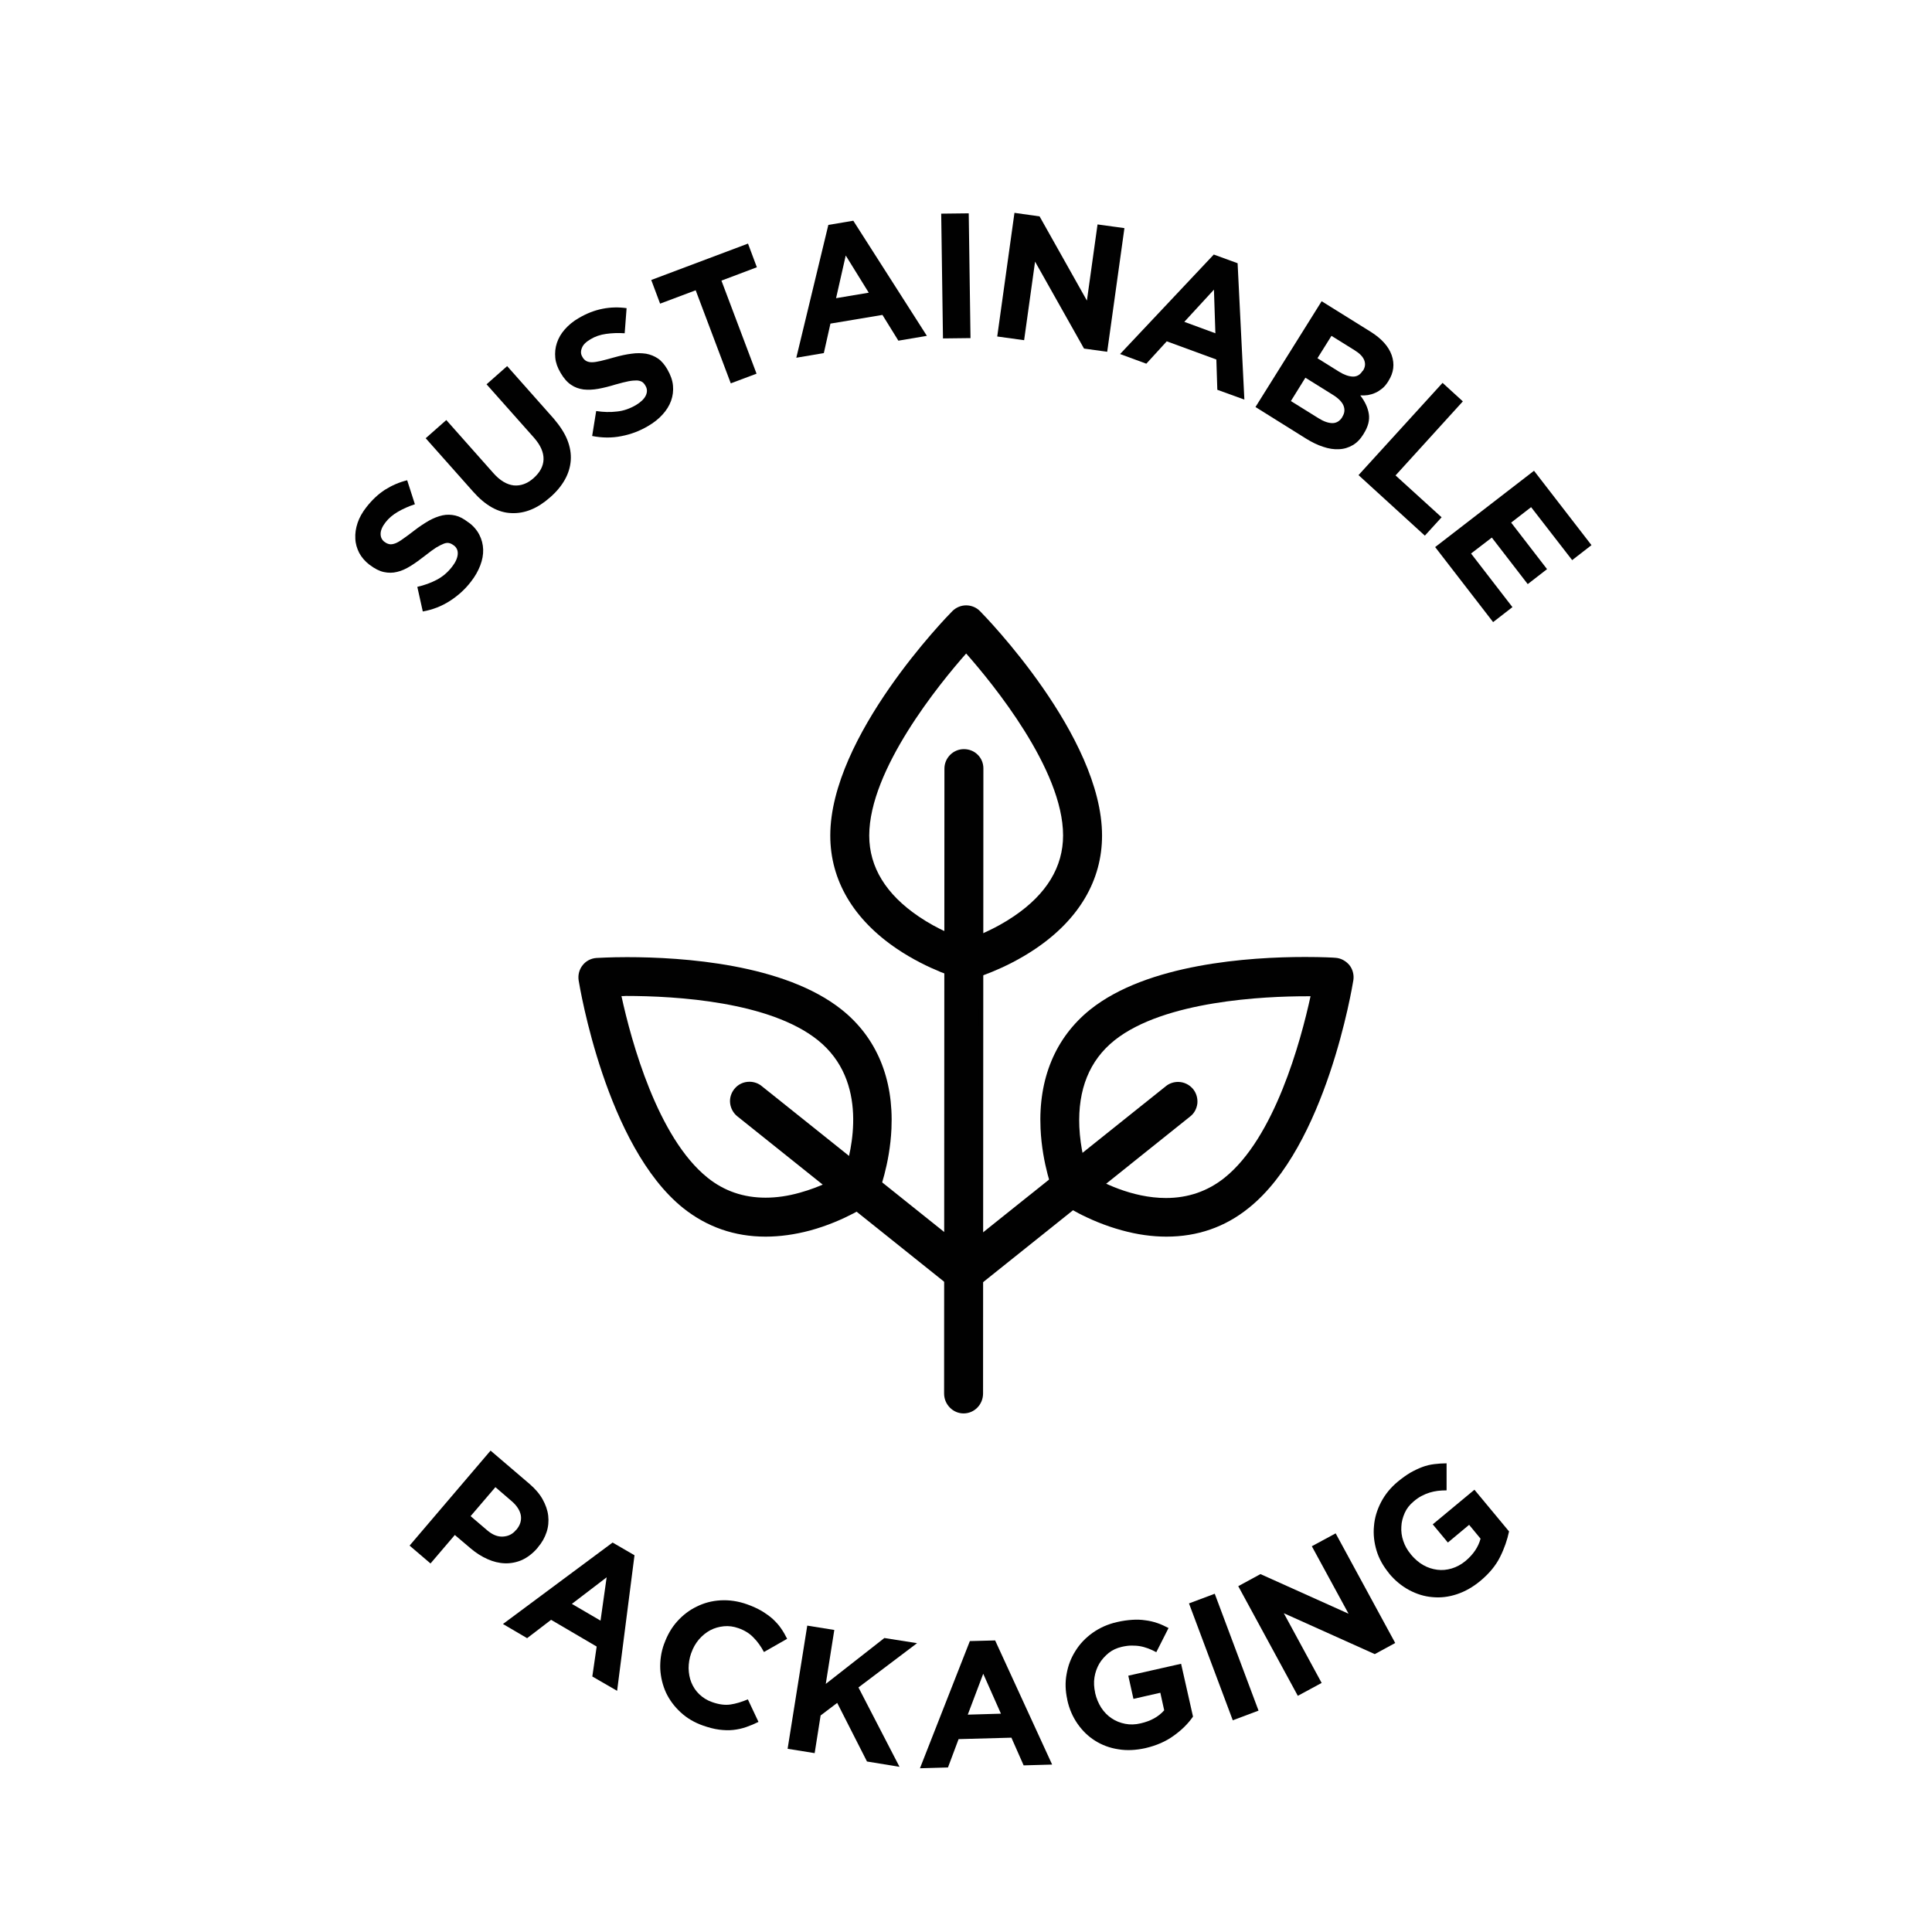
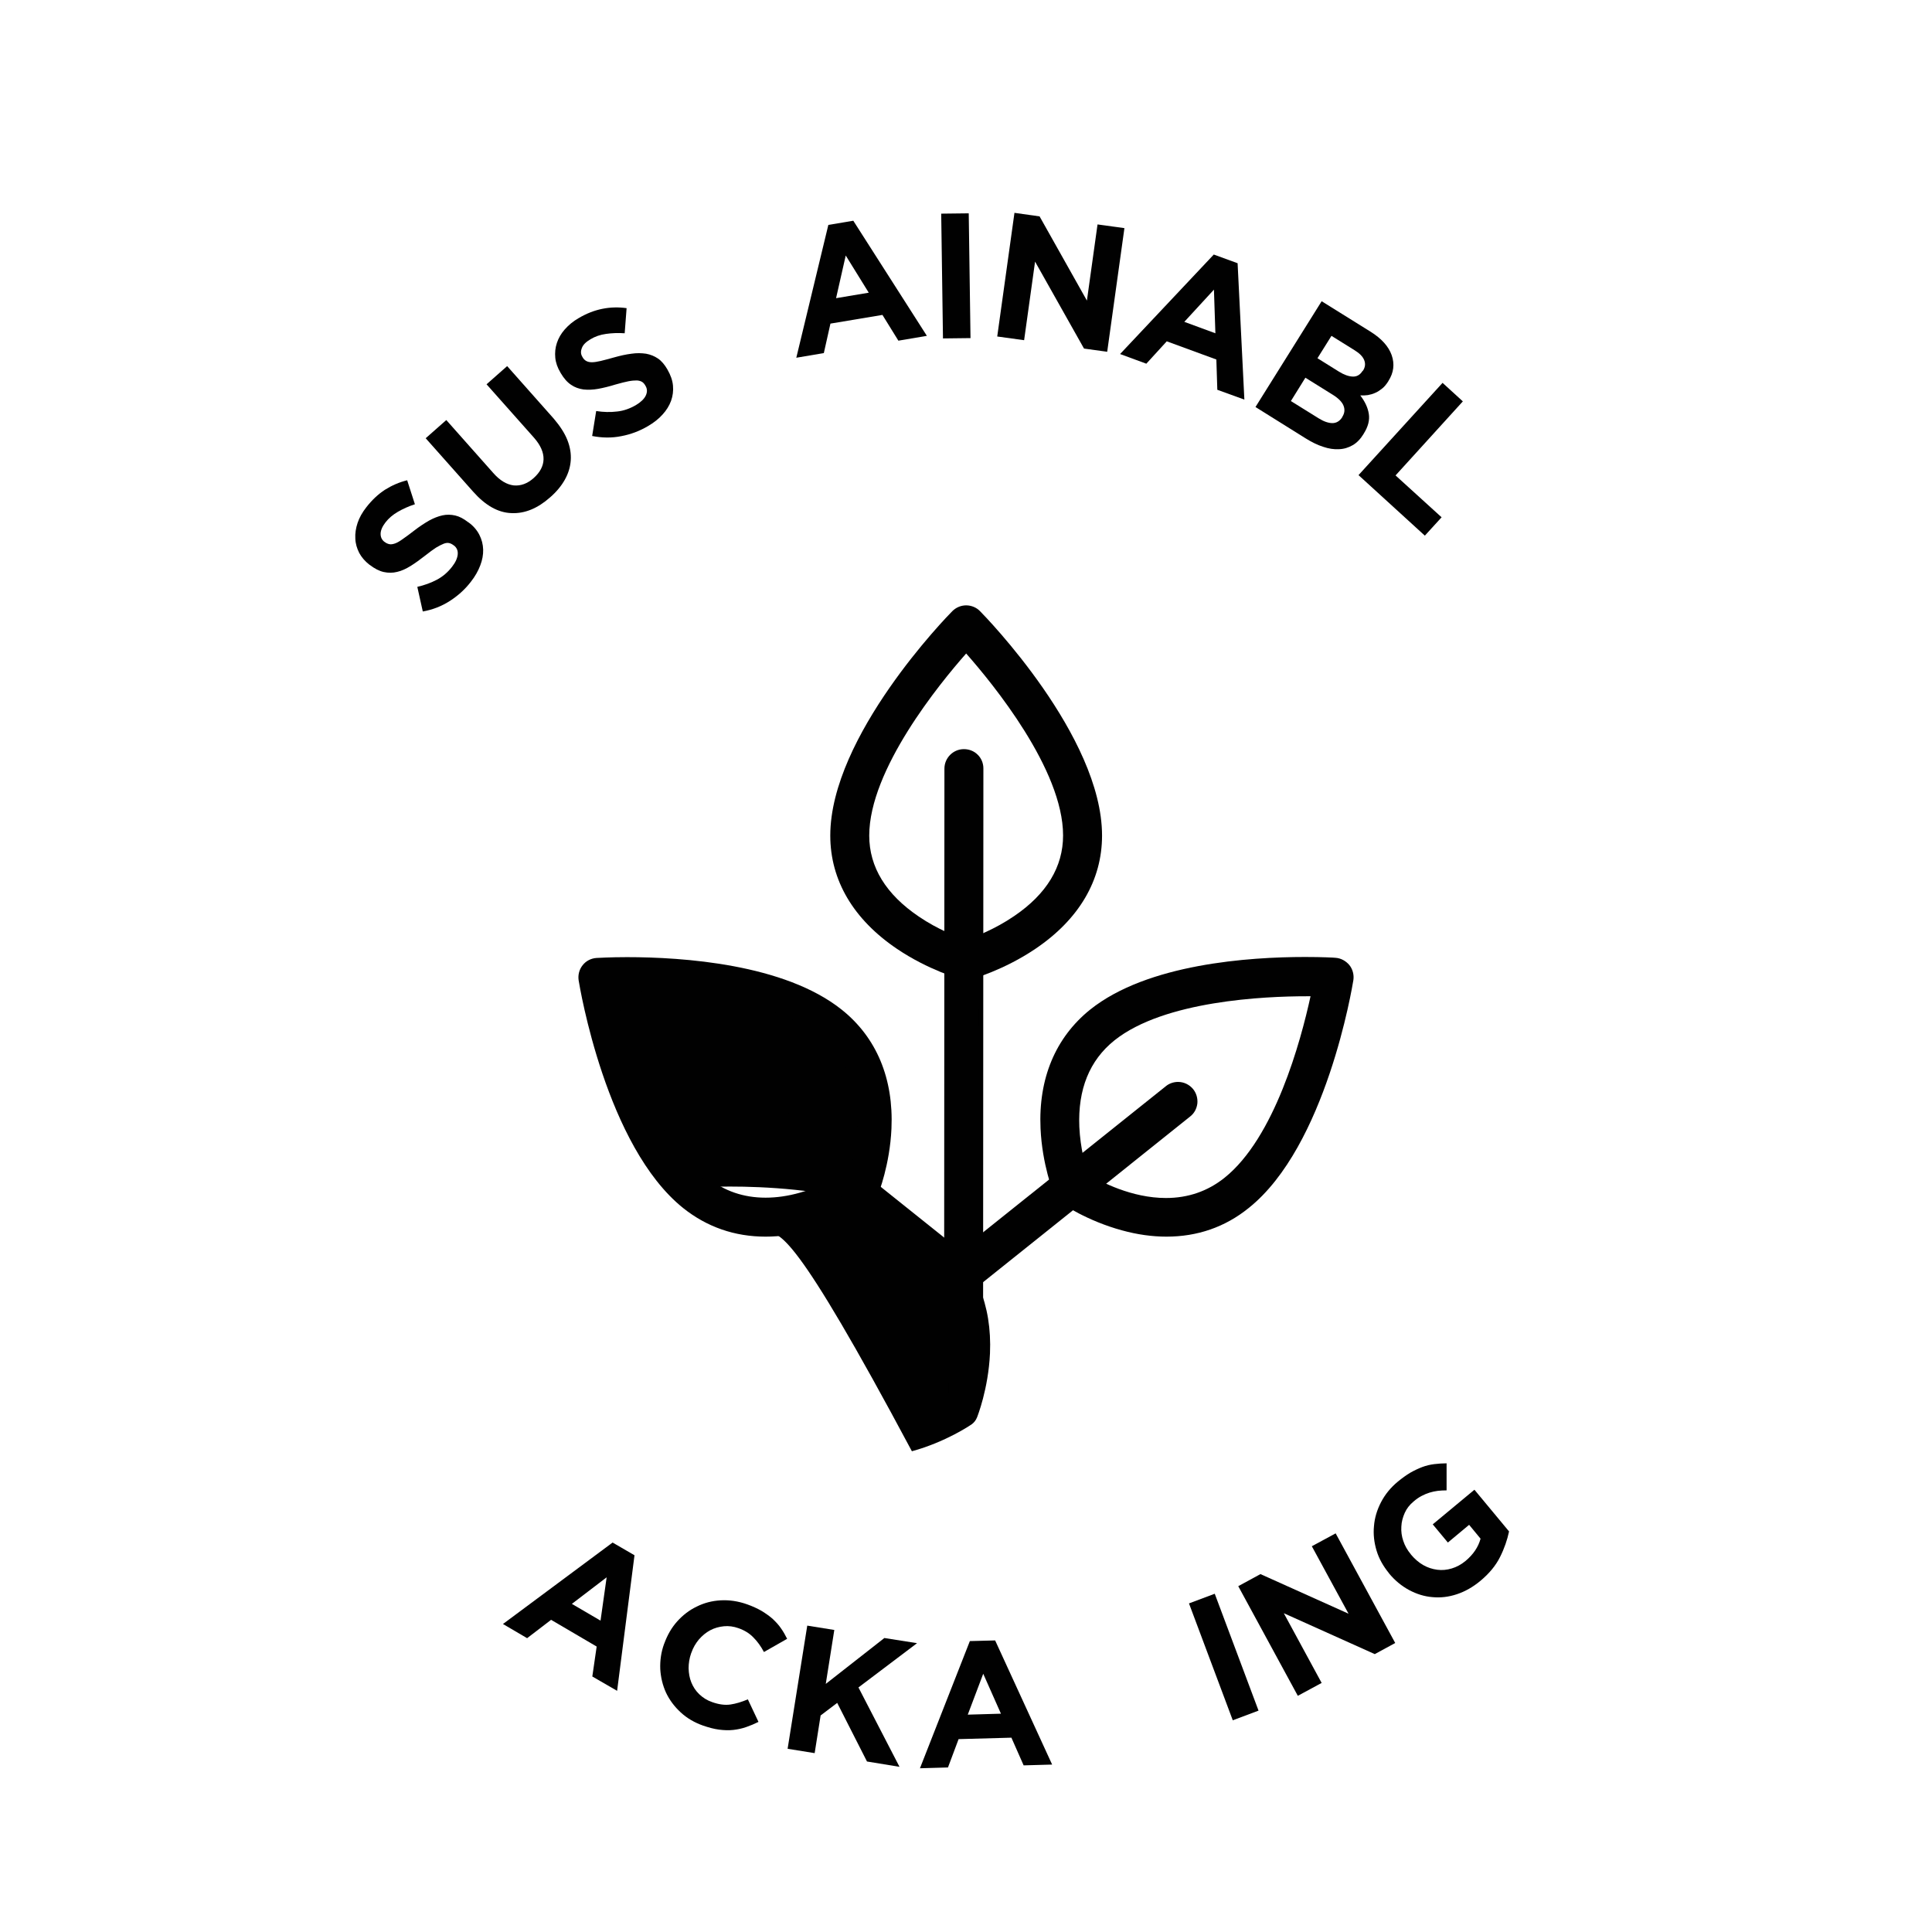
<svg xmlns="http://www.w3.org/2000/svg" version="1.1" id="Layer_1" x="0px" y="0px" viewBox="0 0 120 120" style="enable-background:new 0 0 120 120;" xml:space="preserve">
  <style type="text/css">
	.st0{fill:#010101;}
</style>
  <g>
    <path class="st0" d="M29.77,33.21c0.15,0.29,0.23,0.6,0.24,0.92c0.01,0.32-0.05,0.65-0.18,0.99c-0.13,0.34-0.32,0.68-0.58,1.01   c-0.36,0.47-0.79,0.86-1.3,1.19c-0.51,0.33-1.07,0.55-1.69,0.66l-0.34-1.53c0.44-0.1,0.85-0.25,1.21-0.44   c0.36-0.19,0.68-0.46,0.95-0.81c0.22-0.28,0.33-0.54,0.35-0.77c0.02-0.23-0.06-0.42-0.25-0.56l-0.02-0.01   c-0.09-0.07-0.18-0.11-0.27-0.13c-0.09-0.02-0.2-0.01-0.33,0.04c-0.13,0.05-0.28,0.13-0.47,0.24c-0.18,0.12-0.41,0.28-0.67,0.49   c-0.32,0.25-0.62,0.47-0.91,0.65c-0.29,0.18-0.57,0.31-0.84,0.37c-0.27,0.07-0.55,0.07-0.83,0.01c-0.28-0.06-0.57-0.21-0.87-0.44   l-0.02-0.01c-0.28-0.22-0.49-0.46-0.64-0.74c-0.14-0.28-0.23-0.57-0.24-0.89c-0.02-0.31,0.03-0.64,0.14-0.97   c0.11-0.33,0.29-0.65,0.54-0.97c0.35-0.45,0.73-0.81,1.16-1.09c0.43-0.27,0.89-0.47,1.38-0.59l0.48,1.49   c-0.4,0.13-0.75,0.29-1.06,0.47c-0.31,0.18-0.57,0.4-0.77,0.66c-0.2,0.26-0.3,0.5-0.3,0.71c0,0.21,0.08,0.37,0.23,0.49l0.02,0.01   c0.1,0.08,0.2,0.12,0.3,0.14c0.1,0.02,0.22,0,0.36-0.05c0.14-0.05,0.3-0.15,0.48-0.28c0.19-0.13,0.42-0.3,0.69-0.51   c0.32-0.25,0.63-0.45,0.92-0.62c0.29-0.16,0.57-0.27,0.84-0.33c0.27-0.06,0.54-0.05,0.8,0.01c0.26,0.06,0.52,0.2,0.79,0.41   l0.02,0.01C29.39,32.65,29.62,32.92,29.77,33.21z" />
    <path class="st0" d="M35.24,27.33c0.17,0.43,0.24,0.85,0.21,1.27c-0.03,0.41-0.15,0.81-0.37,1.2c-0.22,0.39-0.52,0.75-0.91,1.09   c-0.78,0.69-1.58,1.02-2.41,0.98c-0.83-0.03-1.62-0.48-2.38-1.34l-2.94-3.31l1.28-1.13l2.91,3.28c0.42,0.48,0.85,0.73,1.28,0.78   c0.43,0.04,0.85-0.11,1.24-0.46c0.39-0.35,0.6-0.74,0.61-1.16c0.01-0.43-0.18-0.87-0.59-1.34l-2.95-3.32l1.28-1.13l2.9,3.27   C34.79,26.47,35.07,26.9,35.24,27.33z" />
    <path class="st0" d="M41.8,23.95c0.03,0.33-0.01,0.64-0.12,0.95c-0.11,0.3-0.29,0.59-0.53,0.85c-0.24,0.27-0.55,0.51-0.91,0.72   c-0.51,0.3-1.06,0.51-1.65,0.62c-0.59,0.12-1.2,0.11-1.81-0.01l0.25-1.55c0.45,0.07,0.88,0.08,1.29,0.03   c0.41-0.04,0.8-0.18,1.18-0.4c0.3-0.18,0.51-0.38,0.61-0.59c0.1-0.21,0.1-0.42-0.02-0.61l-0.01-0.02c-0.06-0.1-0.12-0.17-0.2-0.22   c-0.08-0.05-0.19-0.08-0.32-0.09c-0.14,0-0.31,0.01-0.52,0.05c-0.21,0.04-0.48,0.11-0.8,0.2c-0.39,0.12-0.75,0.21-1.08,0.27   c-0.33,0.06-0.64,0.07-0.92,0.04c-0.28-0.04-0.54-0.13-0.77-0.29c-0.24-0.16-0.45-0.4-0.65-0.74l-0.01-0.02   c-0.18-0.3-0.29-0.61-0.32-0.92c-0.03-0.31,0-0.62,0.1-0.92c0.1-0.3,0.26-0.58,0.49-0.84c0.23-0.26,0.51-0.5,0.86-0.7   c0.49-0.29,0.98-0.48,1.48-0.58c0.5-0.1,1-0.11,1.5-0.04L38.8,20.7c-0.42-0.03-0.81-0.01-1.16,0.04c-0.36,0.05-0.68,0.16-0.96,0.33   c-0.29,0.17-0.47,0.35-0.54,0.55c-0.08,0.2-0.07,0.38,0.03,0.54l0.01,0.02c0.06,0.11,0.14,0.19,0.23,0.24   c0.09,0.05,0.21,0.08,0.35,0.08c0.15,0,0.33-0.03,0.55-0.08c0.22-0.05,0.5-0.13,0.83-0.22c0.39-0.11,0.75-0.19,1.08-0.23   c0.33-0.05,0.63-0.04,0.91,0c0.27,0.05,0.52,0.15,0.74,0.3c0.22,0.15,0.41,0.38,0.58,0.67l0.01,0.02   C41.65,23.29,41.77,23.62,41.8,23.95z" />
-     <path class="st0" d="M44.81,17.43l2.18,5.78l-1.6,0.6l-2.18-5.78L41,18.86l-0.55-1.47l6.01-2.26l0.55,1.47L44.81,17.43z" />
    <path class="st0" d="M55.8,21.16l-0.99-1.6l-3.23,0.54l-0.41,1.83l-1.71,0.29l1.99-8.25l1.55-0.26l4.57,7.15L55.8,21.16z    M52.53,15.87l-0.6,2.65l2.03-0.34L52.53,15.87z" />
    <path class="st0" d="M58.57,21.02l-0.11-7.75l1.71-0.02L60.28,21L58.57,21.02z" />
    <path class="st0" d="M67.33,21.65l-3.04-5.4l-0.68,4.88l-1.67-0.23l1.07-7.68l1.56,0.22l2.94,5.23l0.66-4.73l1.67,0.23l-1.07,7.68   L67.33,21.65z" />
    <path class="st0" d="M75.61,24.21l-0.06-1.88l-3.08-1.13l-1.27,1.39l-1.63-0.6l5.82-6.18l1.48,0.54l0.42,8.47L75.61,24.21z    M75.4,17.99l-1.84,2l1.93,0.71L75.4,17.99z" />
    <path class="st0" d="M84.02,27.65c-0.26,0.15-0.54,0.24-0.85,0.25c-0.31,0.02-0.64-0.03-0.99-0.15c-0.35-0.11-0.71-0.29-1.08-0.52   l-3.12-1.95l4.11-6.57l3.05,1.9c0.67,0.42,1.11,0.91,1.3,1.45c0.19,0.55,0.13,1.08-0.2,1.6l-0.01,0.02   c-0.12,0.19-0.24,0.34-0.38,0.45c-0.14,0.11-0.28,0.21-0.43,0.27c-0.15,0.07-0.3,0.11-0.46,0.14c-0.16,0.02-0.32,0.03-0.47,0.02   c0.29,0.38,0.47,0.76,0.53,1.15c0.06,0.38-0.04,0.79-0.32,1.23l-0.01,0.02C84.5,27.27,84.28,27.5,84.02,27.65z M83.38,25.88   c0.14-0.22,0.16-0.45,0.07-0.68c-0.09-0.23-0.32-0.47-0.7-0.7l-1.67-1.04l-0.9,1.45l1.72,1.07c0.32,0.2,0.61,0.3,0.86,0.3   c0.25,0,0.46-0.13,0.61-0.37L83.38,25.88z M84.66,23.02c0.14-0.22,0.16-0.44,0.07-0.66c-0.09-0.22-0.29-0.42-0.6-0.61l-1.43-0.89   l-0.87,1.39l1.33,0.83c0.32,0.2,0.61,0.3,0.86,0.31c0.26,0.01,0.46-0.11,0.61-0.35L84.66,23.02z" />
    <path class="st0" d="M84.38,29.51l5.22-5.73l1.26,1.15l-4.18,4.6l2.86,2.6l-1.04,1.14L84.38,29.51z" />
-     <path class="st0" d="M89.14,33.98l6.14-4.74l3.57,4.62l-1.2,0.93L95.1,31.5l-1.24,0.96l2.23,2.89l-1.2,0.93l-2.23-2.89l-1.29,0.99   l2.57,3.33l-1.2,0.93L89.14,33.98z" />
  </g>
  <g>
-     <path class="st0" d="M32.43,96.89c-0.34,0.15-0.7,0.22-1.06,0.21c-0.37-0.01-0.73-0.1-1.09-0.26c-0.36-0.16-0.71-0.38-1.04-0.66   l-0.99-0.84l-1.51,1.77L25.44,96l5.03-5.9l2.41,2.06c0.35,0.3,0.63,0.62,0.82,0.96c0.19,0.34,0.31,0.68,0.35,1.02   c0.04,0.34,0.01,0.69-0.1,1.02c-0.11,0.34-0.29,0.66-0.55,0.96l-0.01,0.02C33.09,96.49,32.77,96.73,32.43,96.89z M32.06,95.03   c0.25-0.29,0.34-0.59,0.29-0.91c-0.06-0.31-0.25-0.61-0.58-0.89l-1-0.86l-1.54,1.8l1.03,0.88c0.33,0.28,0.65,0.41,0.98,0.39   s0.6-0.15,0.81-0.41L32.06,95.03z" />
    <path class="st0" d="M36.79,104.13l0.27-1.86l-2.83-1.66l-1.49,1.14l-1.5-0.88l6.81-5.06l1.36,0.79l-1.08,8.42L36.79,104.13z    M37.68,97.97l-2.16,1.65l1.78,1.04L37.68,97.97z" />
    <path class="st0" d="M46.35,107.27c-0.26,0.09-0.53,0.15-0.81,0.18c-0.28,0.03-0.57,0.02-0.88-0.02c-0.31-0.04-0.64-0.13-0.99-0.25   c-0.54-0.19-1-0.46-1.39-0.82c-0.39-0.36-0.69-0.76-0.91-1.22c-0.21-0.46-0.33-0.95-0.36-1.47c-0.02-0.53,0.05-1.05,0.24-1.57   l0.01-0.02c0.19-0.52,0.45-0.98,0.8-1.37c0.35-0.39,0.75-0.7,1.21-0.92c0.46-0.23,0.95-0.36,1.49-0.39   c0.54-0.03,1.09,0.05,1.65,0.25c0.34,0.12,0.64,0.26,0.9,0.41c0.26,0.16,0.49,0.32,0.69,0.5c0.19,0.18,0.37,0.37,0.51,0.58   c0.15,0.21,0.27,0.43,0.38,0.65l-1.44,0.82c-0.19-0.36-0.41-0.66-0.66-0.91c-0.24-0.25-0.55-0.44-0.92-0.57   c-0.31-0.11-0.61-0.15-0.91-0.12c-0.3,0.03-0.59,0.11-0.85,0.25c-0.26,0.14-0.49,0.33-0.7,0.57c-0.2,0.24-0.36,0.51-0.47,0.83   l-0.01,0.02c-0.11,0.31-0.16,0.63-0.16,0.94c0.01,0.32,0.06,0.61,0.17,0.88c0.11,0.27,0.27,0.52,0.49,0.73   c0.22,0.21,0.48,0.38,0.8,0.49c0.42,0.15,0.8,0.2,1.14,0.15c0.34-0.05,0.7-0.16,1.08-0.32l0.66,1.4   C46.87,107.07,46.61,107.18,46.35,107.27z" />
    <path class="st0" d="M53.85,109.41L52,105.77l-1.03,0.78l-0.37,2.34l-1.68-0.27l1.22-7.65l1.68,0.27l-0.53,3.35l3.64-2.85   l2.03,0.32l-3.64,2.75l2.55,4.93L53.85,109.41z" />
    <path class="st0" d="M63.58,109.65l-0.76-1.72l-3.28,0.09l-0.66,1.76l-1.74,0.05l3.1-7.9l1.57-0.04l3.54,7.71L63.58,109.65z    M61.07,103.96l-0.96,2.54l2.06-0.06L61.07,103.96z" />
-     <path class="st0" d="M72.9,107.81c-0.48,0.35-1.07,0.61-1.76,0.77c-0.59,0.13-1.15,0.16-1.68,0.07c-0.53-0.08-1.01-0.26-1.44-0.53   c-0.43-0.27-0.79-0.62-1.09-1.05c-0.3-0.43-0.52-0.93-0.64-1.49l0-0.02c-0.12-0.54-0.14-1.07-0.04-1.59   c0.09-0.52,0.27-0.99,0.55-1.43c0.27-0.44,0.63-0.81,1.06-1.12c0.44-0.31,0.94-0.54,1.52-0.67c0.34-0.08,0.65-0.12,0.94-0.14   c0.29-0.02,0.56-0.01,0.82,0.03c0.26,0.03,0.5,0.09,0.74,0.17c0.24,0.08,0.47,0.19,0.7,0.31l-0.76,1.5   c-0.17-0.09-0.34-0.17-0.5-0.23c-0.17-0.06-0.33-0.11-0.5-0.14c-0.17-0.03-0.35-0.04-0.54-0.04c-0.19,0-0.39,0.03-0.61,0.08   c-0.3,0.07-0.57,0.19-0.81,0.38c-0.23,0.19-0.43,0.41-0.58,0.66c-0.15,0.26-0.25,0.54-0.3,0.85c-0.05,0.31-0.03,0.63,0.04,0.95   l0,0.02c0.08,0.35,0.21,0.65,0.38,0.92c0.18,0.27,0.39,0.49,0.65,0.66c0.25,0.17,0.53,0.28,0.84,0.34c0.3,0.06,0.63,0.05,0.96-0.03   c0.62-0.14,1.11-0.41,1.46-0.81l-0.24-1.09l-1.67,0.38l-0.32-1.44l3.28-0.74l0.74,3.28C73.79,107.07,73.39,107.46,72.9,107.81z" />
    <path class="st0" d="M76.57,106.85l-2.72-7.26l1.6-0.6l2.72,7.26L76.57,106.85z" />
    <path class="st0" d="M85.39,102.74l-5.65-2.54l2.35,4.33l-1.48,0.8l-3.7-6.81l1.38-0.75l5.47,2.46l-2.28-4.19l1.48-0.8l3.7,6.81   L85.39,102.74z" />
    <path class="st0" d="M93.17,96.71c-0.27,0.54-0.68,1.03-1.22,1.48c-0.47,0.39-0.95,0.66-1.46,0.83c-0.51,0.17-1.02,0.23-1.52,0.18   c-0.5-0.04-0.98-0.19-1.45-0.44c-0.46-0.25-0.88-0.59-1.25-1.04l-0.01-0.02c-0.35-0.43-0.61-0.89-0.76-1.39   c-0.15-0.5-0.21-1.01-0.16-1.52c0.04-0.51,0.19-1.01,0.44-1.49c0.25-0.48,0.6-0.91,1.05-1.28c0.27-0.22,0.52-0.4,0.77-0.55   c0.25-0.14,0.5-0.26,0.74-0.35c0.24-0.09,0.49-0.15,0.74-0.18c0.25-0.03,0.51-0.05,0.77-0.05l0,1.68c-0.19,0-0.38,0.01-0.55,0.03   c-0.17,0.02-0.34,0.06-0.51,0.11c-0.16,0.05-0.33,0.12-0.5,0.21c-0.17,0.09-0.33,0.2-0.5,0.35c-0.24,0.2-0.42,0.43-0.54,0.7   c-0.12,0.27-0.2,0.56-0.21,0.85c-0.02,0.3,0.02,0.6,0.12,0.89c0.1,0.3,0.25,0.57,0.47,0.83l0.01,0.02   c0.23,0.27,0.48,0.49,0.76,0.65c0.28,0.16,0.57,0.25,0.87,0.29c0.3,0.04,0.6,0.01,0.9-0.08c0.3-0.09,0.58-0.24,0.85-0.46   c0.49-0.41,0.8-0.87,0.94-1.39l-0.71-0.86l-1.32,1.1l-0.94-1.13l2.59-2.15l2.15,2.59C93.62,95.64,93.44,96.17,93.17,96.71z" />
  </g>
  <g>
    <g>
      <path class="st0" d="M60.01,60.86c-0.11,0-0.22-0.01-0.32-0.04c-0.08-0.02-2.03-0.57-3.97-1.88c-2.71-1.83-4.15-4.26-4.15-7.04    c0-6.18,7.27-13.63,7.58-13.94c0.23-0.23,0.54-0.36,0.86-0.36c0.32,0,0.64,0.13,0.86,0.36c0.31,0.31,7.58,7.76,7.58,13.94    c0,2.77-1.43,5.21-4.15,7.04c-1.94,1.31-3.89,1.86-3.97,1.88C60.22,60.85,60.11,60.86,60.01,60.86z M60.01,40.59    c-1.65,1.87-6.02,7.21-6.02,11.31c0,1.96,1.04,3.65,3.08,5.03c1.19,0.81,2.4,1.27,2.94,1.45c0.55-0.19,1.78-0.66,2.98-1.48    c2.02-1.37,3.04-3.06,3.04-5.01C66.03,47.79,61.66,42.46,60.01,40.59z" />
    </g>
    <g>
      <path class="st0" d="M60.01,60.59c-0.08,0-0.17-0.01-0.25-0.03c-0.08-0.02-1.98-0.55-3.89-1.84c-2.63-1.78-4.02-4.13-4.02-6.81    c0-6.07,7.19-13.44,7.5-13.75c0.18-0.18,0.41-0.28,0.66-0.28s0.49,0.1,0.66,0.28c0.31,0.31,7.5,7.68,7.5,13.75    c0,2.68-1.39,5.03-4.02,6.81c-1.91,1.29-3.81,1.82-3.89,1.84C60.17,60.58,60.09,60.59,60.01,60.59z M60.01,40.17    c-1.74,1.93-6.3,7.41-6.3,11.73c0,2.06,1.08,3.83,3.2,5.26c1.28,0.86,2.57,1.34,3.09,1.51c0.53-0.18,1.85-0.66,3.13-1.54    c2.1-1.43,3.16-3.19,3.16-5.24C66.3,47.58,61.75,42.11,60.01,40.17z" />
    </g>
    <g>
      <g>
        <g>
          <path class="st0" d="M47.55,76.81c-1.92,0-3.64-0.6-5.11-1.77c-4.8-3.84-6.43-13.73-6.5-14.15c-0.05-0.34,0.04-0.68,0.25-0.94      c0.21-0.27,0.53-0.43,0.87-0.45c0.08,0,0.79-0.05,1.88-0.05c3.46,0,9.79,0.42,13.35,3.27c2.15,1.72,3.22,4.27,3.08,7.38      c-0.1,2.25-0.8,4.01-0.83,4.08c-0.09,0.22-0.24,0.41-0.43,0.54c-0.06,0.04-1.62,1.12-3.8,1.71      C49.37,76.68,48.44,76.81,47.55,76.81z M38.6,61.87c0.61,2.8,2.24,8.79,5.35,11.28c1.03,0.83,2.24,1.24,3.6,1.24      c0.67,0,1.39-0.1,2.13-0.31c1.27-0.35,2.3-0.9,2.75-1.17c0.47-1.42,1.56-5.75-1.64-8.31c-2.98-2.38-8.75-2.74-11.92-2.74      C38.77,61.87,38.68,61.87,38.6,61.87z" />
        </g>
        <g>
-           <path class="st0" d="M47.55,76.54c-1.85,0-3.52-0.57-4.94-1.71c-4.72-3.78-6.33-13.56-6.39-13.98      c-0.04-0.26,0.03-0.52,0.19-0.73c0.16-0.2,0.41-0.33,0.67-0.35c0.42-0.03,10.32-0.62,15.04,3.16l0,0      c2.08,1.66,3.11,4.13,2.98,7.15c-0.1,2.2-0.78,3.92-0.81,3.99c-0.07,0.17-0.18,0.31-0.33,0.42c-0.06,0.04-1.59,1.09-3.71,1.67      C49.31,76.41,48.42,76.54,47.55,76.54z M38.26,61.6c0.53,2.55,2.19,9.11,5.52,11.77c1.62,1.29,3.63,1.63,5.97,0.99      c1.37-0.37,2.45-0.97,2.91-1.25c0.41-1.19,1.76-5.95-1.7-8.72l0,0C47.62,61.72,40.87,61.56,38.26,61.6z M53.42,73.72      L53.42,73.72L53.42,73.72z" />
+           <path class="st0" d="M47.55,76.54c-1.85,0-3.52-0.57-4.94-1.71c-0.04-0.26,0.03-0.52,0.19-0.73c0.16-0.2,0.41-0.33,0.67-0.35c0.42-0.03,10.32-0.62,15.04,3.16l0,0      c2.08,1.66,3.11,4.13,2.98,7.15c-0.1,2.2-0.78,3.92-0.81,3.99c-0.07,0.17-0.18,0.31-0.33,0.42c-0.06,0.04-1.59,1.09-3.71,1.67      C49.31,76.41,48.42,76.54,47.55,76.54z M38.26,61.6c0.53,2.55,2.19,9.11,5.52,11.77c1.62,1.29,3.63,1.63,5.97,0.99      c1.37-0.37,2.45-0.97,2.91-1.25c0.41-1.19,1.76-5.95-1.7-8.72l0,0C47.62,61.72,40.87,61.56,38.26,61.6z M53.42,73.72      L53.42,73.72L53.42,73.72z" />
        </g>
        <g>
-           <path class="st0" d="M59.88,80.26c-0.27,0-0.54-0.09-0.75-0.26L45.8,69.34c-0.25-0.2-0.41-0.49-0.45-0.81      c-0.04-0.32,0.06-0.64,0.26-0.89c0.23-0.29,0.57-0.45,0.94-0.45c0.27,0,0.54,0.09,0.75,0.26l13.32,10.65      c0.25,0.2,0.41,0.49,0.45,0.81c0.04,0.32-0.06,0.64-0.26,0.89C60.6,80.1,60.25,80.26,59.88,80.26z" />
-         </g>
+           </g>
        <g>
          <path class="st0" d="M59.88,79.98c-0.2,0-0.41-0.07-0.58-0.2L45.98,69.13c-0.4-0.32-0.47-0.91-0.15-1.31      c0.32-0.4,0.91-0.47,1.31-0.15l13.32,10.65c0.4,0.32,0.47,0.91,0.15,1.31C60.43,79.86,60.16,79.98,59.88,79.98z" />
        </g>
      </g>
      <g>
        <g>
          <path class="st0" d="M72.45,76.81c-0.89,0-1.82-0.13-2.76-0.39c-2.18-0.59-3.73-1.66-3.8-1.71c-0.19-0.13-0.34-0.32-0.43-0.54      c-0.03-0.07-0.73-1.83-0.83-4.08c-0.14-3.1,0.93-5.65,3.08-7.38c3.56-2.85,9.89-3.27,13.35-3.27c1.09,0,1.8,0.04,1.88,0.05      c0.34,0.02,0.65,0.19,0.87,0.45c0.21,0.26,0.3,0.61,0.25,0.94c-0.07,0.42-1.69,10.31-6.5,14.15      C76.09,76.22,74.37,76.81,72.45,76.81z M67.58,72.93c0.8,0.48,2.71,1.48,4.84,1.48c0,0,0,0,0,0c1.37,0,2.59-0.42,3.63-1.25      c3.12-2.49,4.74-8.48,5.35-11.28c-0.08,0-0.17,0-0.26,0c-2.56,0-8.83,0.27-11.92,2.74c-1.55,1.24-2.28,3.05-2.18,5.38      C67.1,71.3,67.41,72.43,67.58,72.93z" />
        </g>
        <g>
          <path class="st0" d="M72.45,76.54c-0.86,0-1.76-0.13-2.69-0.38c-2.12-0.58-3.65-1.63-3.71-1.67c-0.15-0.1-0.27-0.25-0.33-0.42      C65.68,74,65,72.28,64.9,70.08c-0.13-3.01,0.9-5.48,2.98-7.15c4.72-3.78,14.62-3.19,15.04-3.16c0.26,0.02,0.5,0.14,0.67,0.35      c0.16,0.2,0.23,0.47,0.19,0.73c-0.07,0.41-1.67,10.2-6.39,13.98C75.97,75.96,74.29,76.54,72.45,76.54z M67.35,73.11      c1.07,0.66,5.42,3.03,8.88,0.26c3.34-2.67,4.99-9.22,5.52-11.77c-2.61-0.04-9.37,0.13-12.7,2.79l0,0      c-1.62,1.29-2.39,3.18-2.28,5.61C66.83,71.42,67.17,72.6,67.35,73.11z M68.46,63.66L68.46,63.66L68.46,63.66z" />
        </g>
        <g>
          <path class="st0" d="M59.85,80.26c-0.37,0-0.71-0.17-0.94-0.45c-0.2-0.25-0.29-0.57-0.26-0.89c0.04-0.32,0.19-0.61,0.45-0.81      l13.32-10.65c0.21-0.17,0.48-0.26,0.75-0.26c0.37,0,0.71,0.17,0.94,0.45c0.2,0.25,0.29,0.57,0.26,0.89      c-0.04,0.32-0.19,0.61-0.45,0.81L60.61,80C60.39,80.17,60.13,80.26,59.85,80.26z" />
        </g>
        <g>
          <path class="st0" d="M59.85,79.98c-0.27,0-0.54-0.12-0.73-0.35c-0.32-0.4-0.26-0.99,0.15-1.31l13.32-10.65      c0.4-0.32,0.99-0.26,1.31,0.15c0.32,0.4,0.26,0.99-0.15,1.31L60.43,79.78C60.26,79.92,60.06,79.98,59.85,79.98z" />
        </g>
      </g>
      <g>
        <g>
          <path class="st0" d="M59.85,87.79c-0.32,0-0.63-0.13-0.86-0.37c-0.23-0.24-0.35-0.54-0.35-0.87l0.02-38.81      c0-0.66,0.54-1.21,1.21-1.21c0.32,0,0.63,0.12,0.85,0.34c0.23,0.22,0.36,0.53,0.36,0.85l-0.02,38.83      C61.06,87.24,60.52,87.79,59.85,87.79z" />
        </g>
        <g>
          <path class="st0" d="M59.85,87.52C59.85,87.52,59.85,87.52,59.85,87.52c-0.52,0-0.93-0.45-0.93-0.96l0.02-38.81      c0-0.51,0.42-0.93,0.93-0.93c0,0,0,0,0,0c0.51,0,0.93,0.4,0.93,0.92l-0.02,38.83C60.78,87.08,60.37,87.52,59.85,87.52z" />
        </g>
      </g>
    </g>
  </g>
</svg>